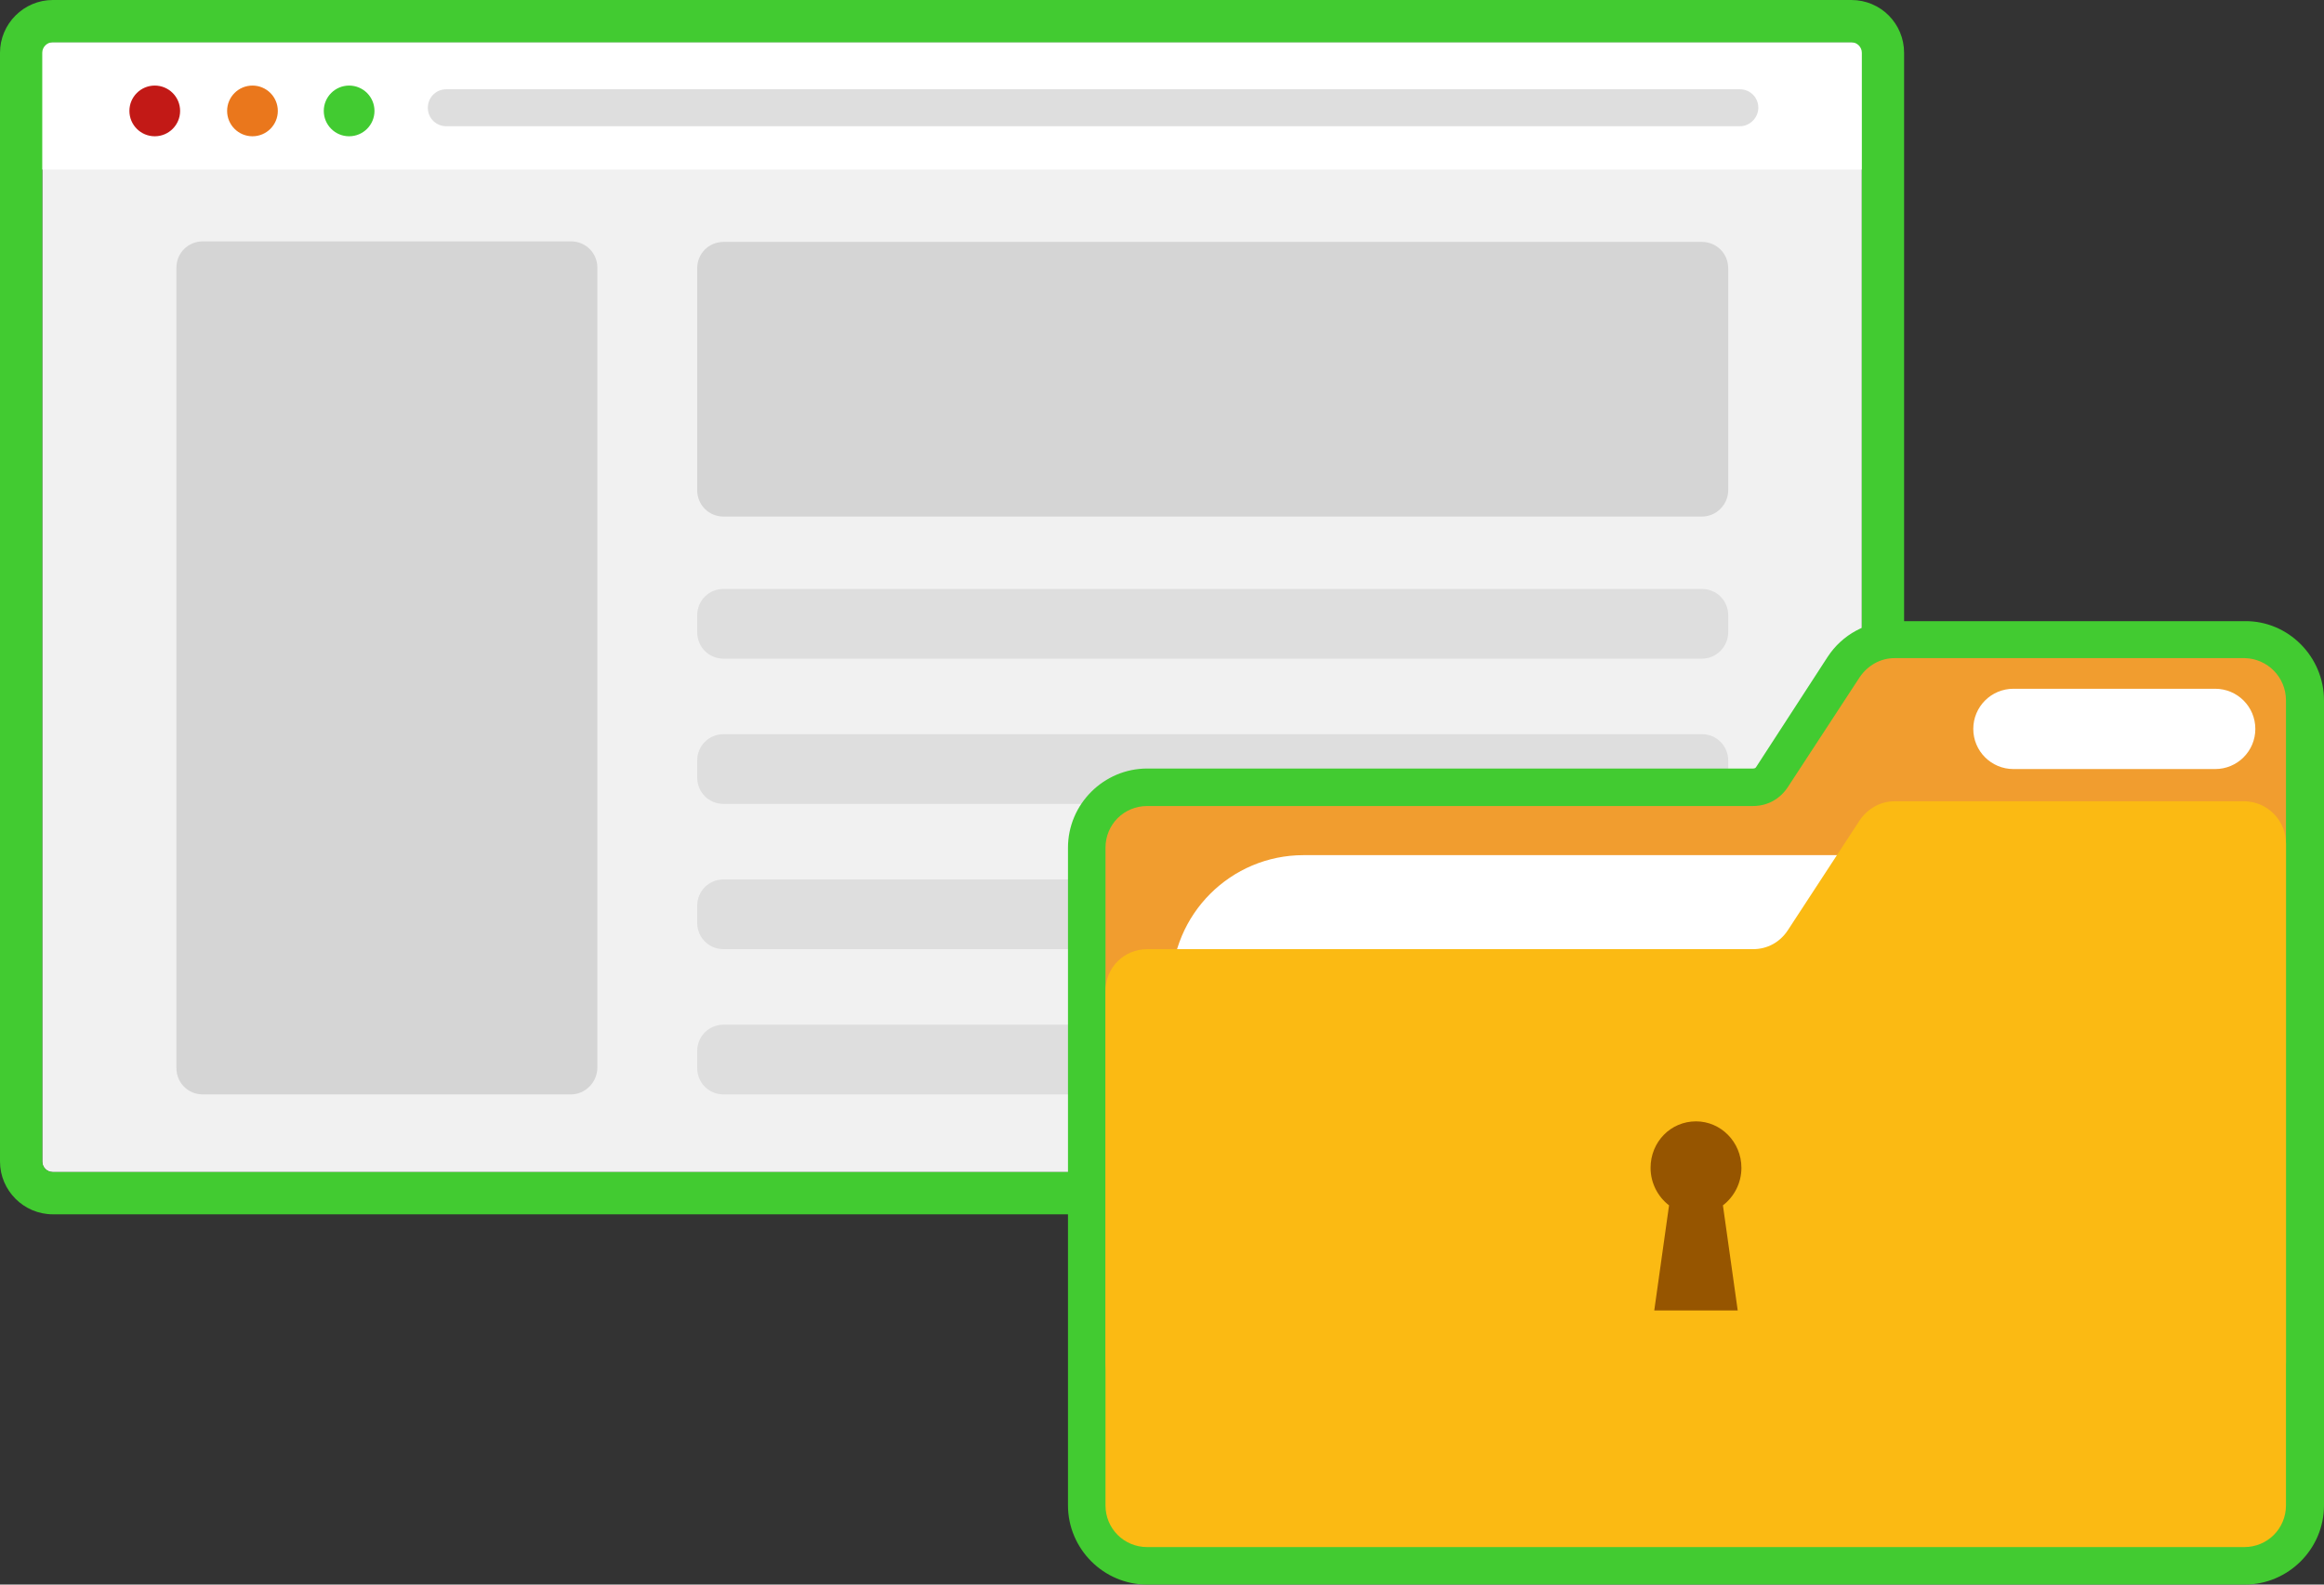
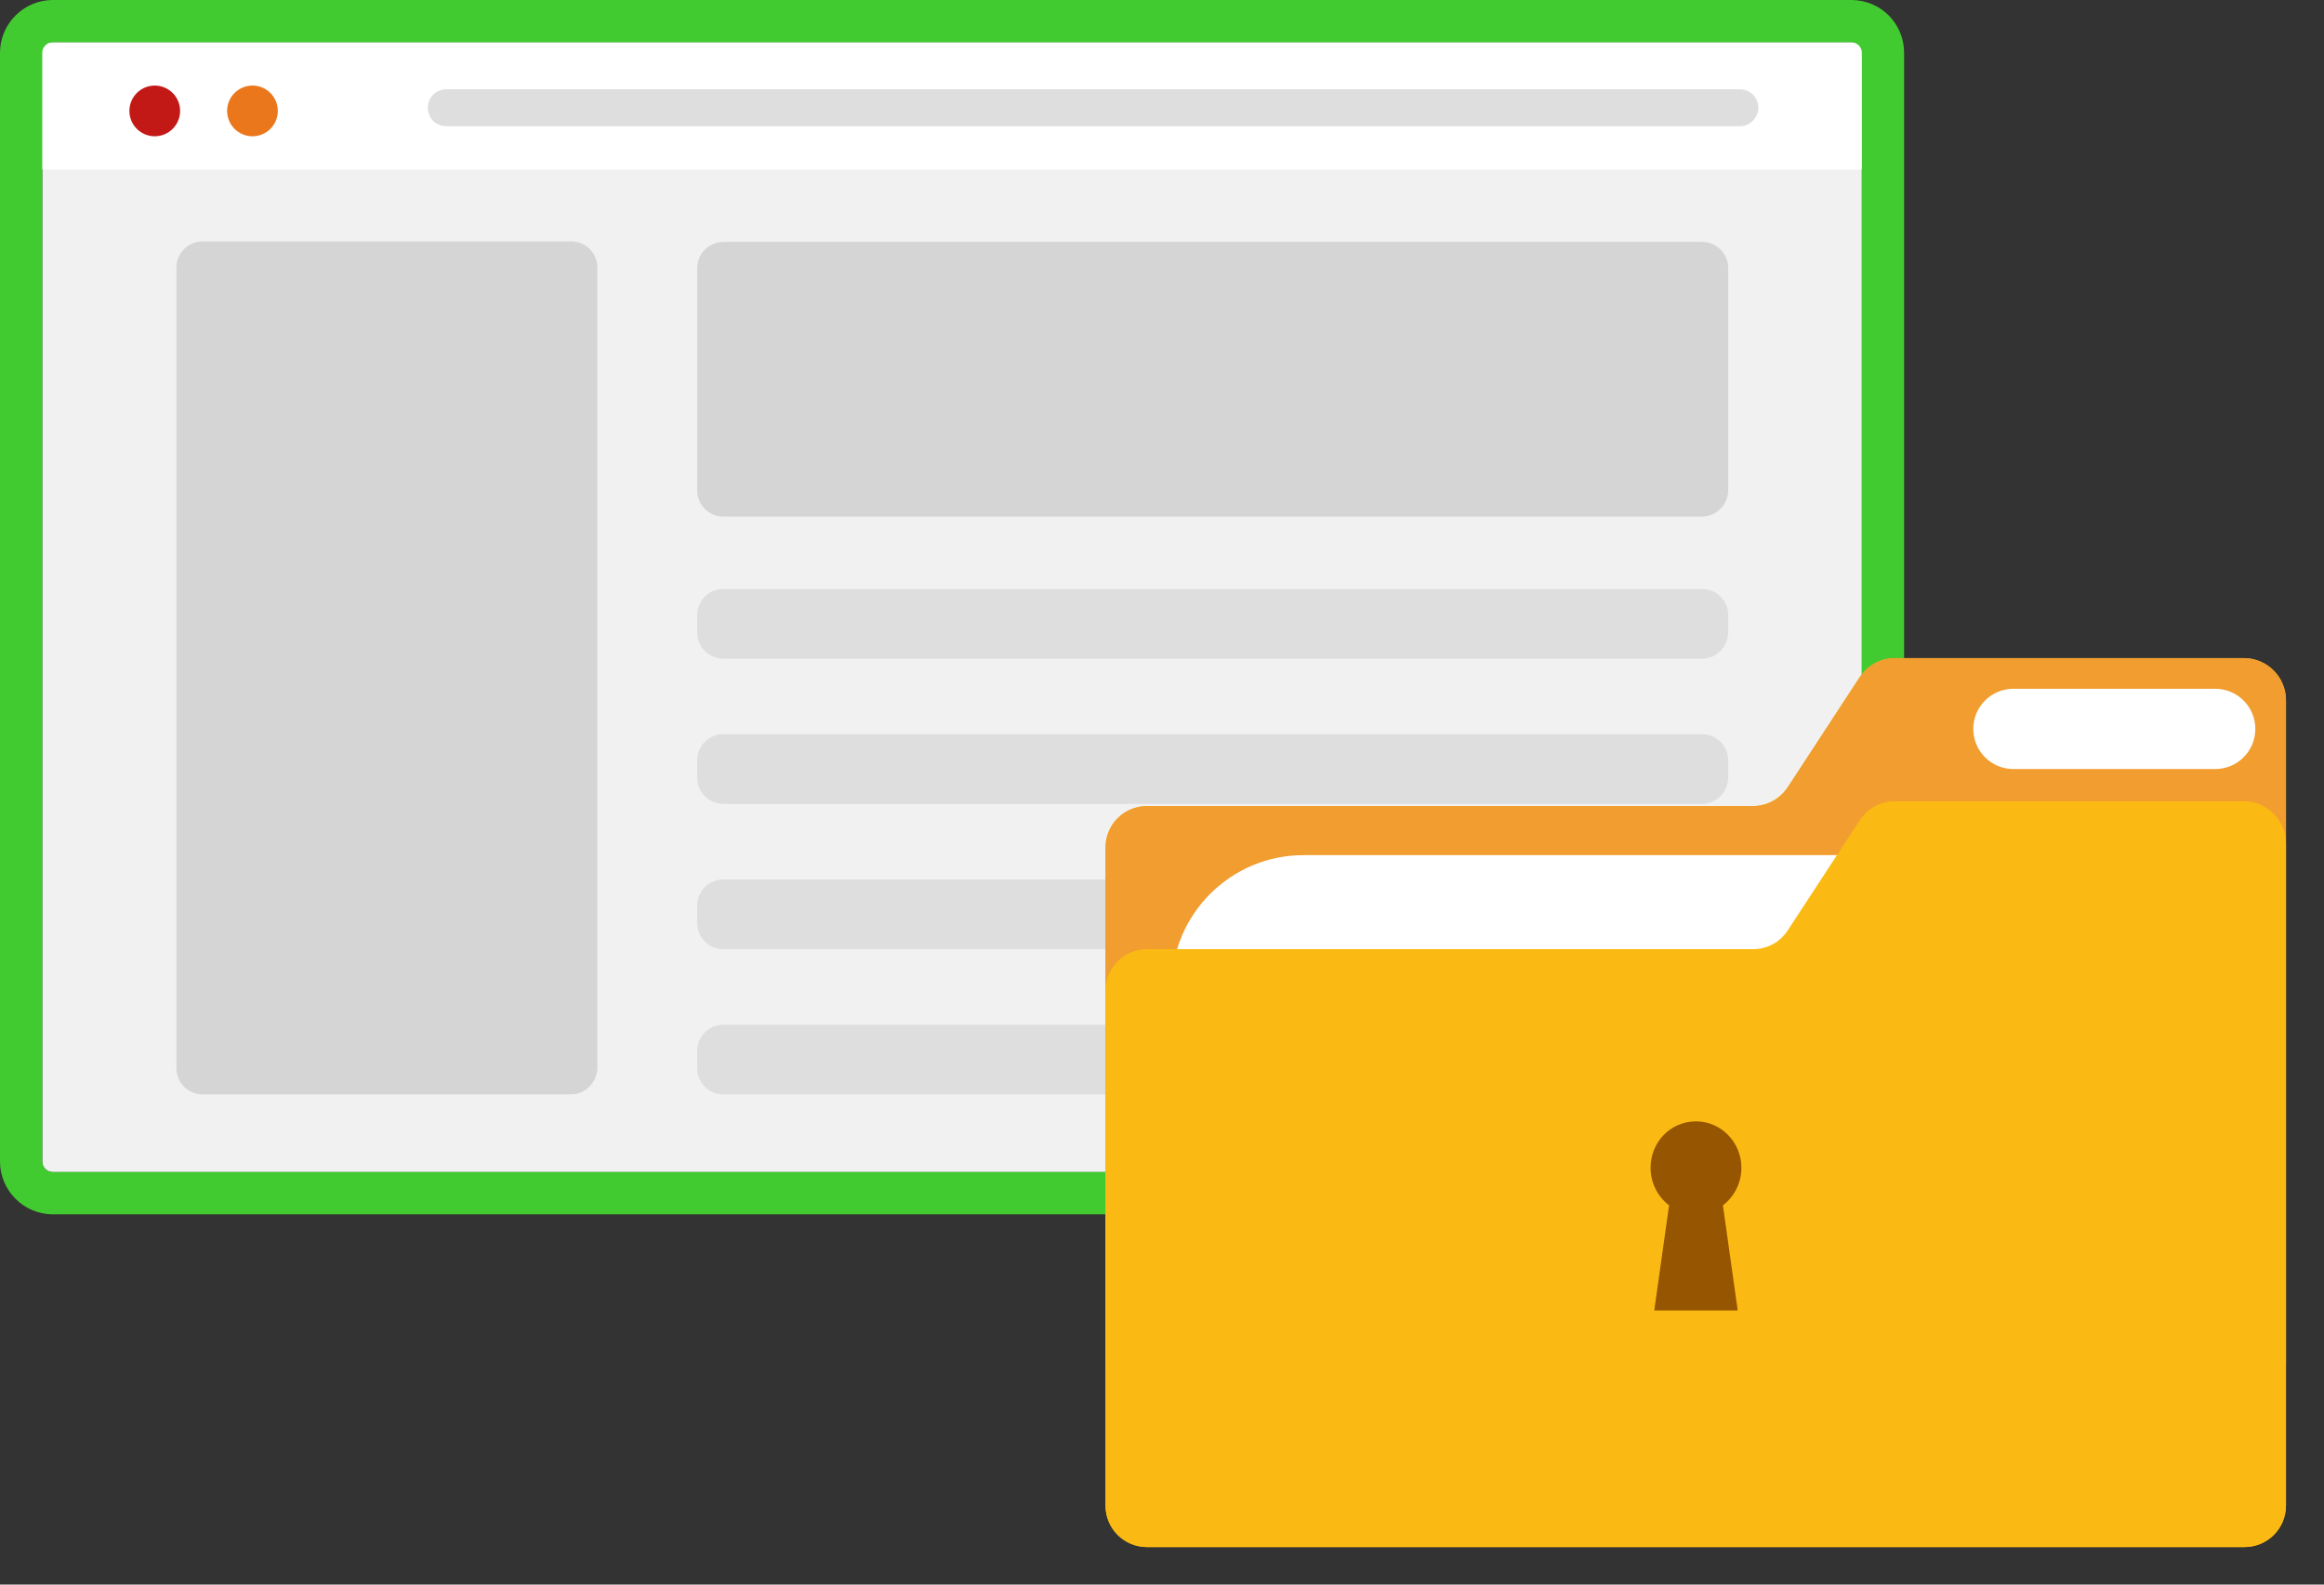
<svg xmlns="http://www.w3.org/2000/svg" version="1.1" id="Layer_1" x="0px" y="0px" viewBox="0 0 440 300" style="enable-background:new 0 0 440 300;" xml:space="preserve">
  <rect x="0" y="0" width="440" height="300" fill="#333333" stroke="none" />
  <style type="text/css">
	.st0{fill:#F1F1F1;}
	.st1{fill:#FFFFFF;}
	.st2{fill:#42CB31;}
	.st3{fill:#D5D5D5;}
	.st4{fill:#DEDEDE;}
	.st5{fill:#C21916;}
	.st6{fill:#EA771C;}
	.st7{display:none;fill:#298EFA;}
	.st8{display:none;}
	.st9{display:inline;fill:#FFFFFF;}
	.st10{display:inline;fill:#AEAEAF;}
	.st11{display:inline;}
	.st12{fill:#F89B1C;}
	.st13{fill:#8ABE3F;}
	.st14{fill:#FDD31F;}
	.st15{fill:#F16950;}
	.st16{fill:#94C83D;}
	.st17{fill:#D9513D;}
	.st18{fill:#4A484A;}
	.st19{fill:#FBBA13;}
	.st20{fill:#F19D2F;}
	.st21{fill-rule:evenodd;clip-rule:evenodd;fill:#965500;}
</style>
  <path class="st0" d="M10,221.9c-1.1,0-2-0.9-2-2V10c0-1.1,0.9-2,2-2h340.5c1.1,0,2,0.9,2,2v209.9c0,1.1-0.9,2-2,2H10z" />
  <rect x="3.4" y="8" class="st1" width="352.9" height="24.1" />
  <path class="st2" d="M350.5,0H10C4.5,0,0,4.5,0,10v209.9c0,5.5,4.5,10,10,10h340.5c5.5,0,10-4.5,10-10V10C360.5,4.5,356.1,0,350.5,0  z M352.5,219.9c0,1.1-0.9,2-2,2H10c-1.1,0-2-0.9-2-2V10c0-1.1,0.9-2,2-2h340.5c1.1,0,2,0.9,2,2V219.9z" />
  <path class="st3" d="M322.2,97.8H137c-2.8,0-5-2.2-5-5v-42c0-2.8,2.2-5,5-5h185.2c2.8,0,5,2.2,5,5v42  C327.2,95.5,325,97.8,322.2,97.8z" />
  <path class="st3" d="M108.1,207.2H38.4c-2.8,0-5-2.2-5-5V50.7c0-2.8,2.2-5,5-5h69.7c2.8,0,5,2.2,5,5v151.4  C113.1,204.9,110.8,207.2,108.1,207.2z" />
  <path class="st4" d="M322.2,124.7H137c-2.8,0-5-2.2-5-5v-3.2c0-2.8,2.2-5,5-5h185.2c2.8,0,5,2.2,5,5v3.2  C327.2,122.4,325,124.7,322.2,124.7z" />
  <path class="st4" d="M322.2,152.2H137c-2.8,0-5-2.2-5-5v-3.2c0-2.8,2.2-5,5-5h185.2c2.8,0,5,2.2,5,5v3.2  C327.2,149.9,325,152.2,322.2,152.2z" />
  <path class="st4" d="M322.2,179.7H137c-2.8,0-5-2.2-5-5v-3.2c0-2.8,2.2-5,5-5h185.2c2.8,0,5,2.2,5,5v3.2  C327.2,177.4,325,179.7,322.2,179.7z" />
  <path class="st4" d="M322.2,207.2H137c-2.8,0-5-2.2-5-5v-3.2c0-2.8,2.2-5,5-5h185.2c2.8,0,5,2.2,5,5v3.2  C327.2,204.9,325,207.2,322.2,207.2z" />
  <circle class="st5" cx="29.3" cy="21" r="4.8" />
  <circle class="st6" cx="47.8" cy="21" r="4.8" />
-   <circle class="st2" cx="66.1" cy="21" r="4.8" />
  <path class="st4" d="M329.4,23.9H84.5c-1.9,0-3.5-1.5-3.5-3.5v0c0-1.9,1.5-3.5,3.5-3.5h244.9c1.9,0,3.5,1.5,3.5,3.5v0  C332.9,22.3,331.3,23.9,329.4,23.9z" />
  <circle class="st7" cx="336.4" cy="196.4" r="103.6" />
  <g class="st8">
    <path class="st9" d="M336.4,100.7c-52.8,0-95.6,42.8-95.6,95.6c0,52.8,42.8,95.6,95.6,95.6c52.8,0,95.6-42.8,95.6-95.6   C432,143.6,389.2,100.7,336.4,100.7z M336.4,217.4c-11.6,0-21-9.4-21-21c0-11.6,9.4-21,21-21c11.6,0,21,9.4,21,21   C357.4,208,348,217.4,336.4,217.4z" />
    <path class="st10" d="M357.4,196.4c0,11.6-9.4,21-21,21c-11.6,0-21-9.4-21-21c0-11.6,9.4-21,21-21   C348,175.4,357.4,184.8,357.4,196.4z" />
    <g class="st11">
      <path class="st12" d="M273.2,133.1l22,22c11-10.9,25.5-16.9,41-17V107C311.6,107,289.3,117,273.2,133.1z" />
      <path class="st13" d="M425.9,195.4l-31.1,0.3c-0.2-15.2-6.2-29.5-17-40.4l22-22C415.7,149.3,425.6,171.2,425.9,195.4z" />
      <path class="st14" d="M399.6,133.1l-22,22c-11-10.9-25.5-16.9-41-17V107C361.2,107,383.4,117,399.6,133.1z" />
      <path class="st15" d="M277.9,196.5c0,0.2,0,0.3,0,0.5l-31.1,0.3c0-0.3,0-0.5,0-0.8c0-24.7,10-47,26.1-63.2l22,22    C283.9,166.4,277.9,181,277.9,196.5z" />
      <path class="st16" d="M425.9,196.5c0,24.7-10,47-26.1,63.2c-0.1,0.1-0.2,0.2-0.3,0.3l-22-22l0.1-0.1c0,0,0.1-0.1,0.1-0.1    c11-11,17-25.7,17-41.2c0-0.2,0-0.3,0-0.5l31.1-0.3C425.9,196,425.9,196.3,425.9,196.5z" />
      <path class="st17" d="M295.2,238l-22,22l-0.3-0.3c-15.9-15.9-25.8-37.8-26.1-62l31.1-0.3c0.2,15.2,6.2,29.5,17,40.4    c0,0,0.1,0.1,0.1,0.1L295.2,238z" />
    </g>
    <g id="XMLID_00000133521406045101587070000001467252000821138351_" class="st11">
      <path id="XMLID_00000128464394102174865090000009227011348541143459_" class="st18" d="M386.4,157.3l-52.2,24.5    c-2.2,0.3-4.3,1.1-6.2,2.5c-0.5,0.3-0.9,0.7-1.3,1.1l-0.4,0.4c-4.9,4.8-5.8,12.6-1.7,18.4c4.1,5.8,11.7,7.7,17.9,4.6l0.5-0.3    c0.5-0.3,1-0.6,1.5-0.9c1.9-1.3,3.4-3.1,4.4-5l51.8-52L386.4,157.3z M335.4,201.6c-3.4-0.8-5.6-4.2-4.8-7.6    c0.8-3.4,4.2-5.6,7.6-4.8c3.4,0.8,5.6,4.2,4.8,7.6C342.2,200.2,338.8,202.4,335.4,201.6z" />
    </g>
    <path class="st10" d="M367.5,269.9h-62.2c-4.4,0-7.9-3.5-7.9-7.9l0,0c0-4.4,3.5-7.9,7.9-7.9h62.2c4.4,0,7.9,3.5,7.9,7.9l0,0   C375.4,266.4,371.9,269.9,367.5,269.9z" />
  </g>
  <g>
    <path class="st19" d="M432.8,132.6V285c0,4.4-3.5,7.9-7.9,7.9H217.2c-4.4,0-7.9-3.5-7.9-7.9V160.5c0-4.4,3.5-7.9,7.9-7.9h114.7   c2.7,0,5.1-1.4,6.6-3.6l13.6-20.8c1.5-2.2,3.9-3.6,6.6-3.6H425C429.3,124.7,432.8,128.2,432.8,132.6z" />
-     <path class="st2" d="M440,132.6V285c0,8.3-6.8,15-15,15H217.2c-8.3,0-15-6.8-15-15V160.5c0-8.3,6.8-15,15-15h114.7   c0.3,0,0.5-0.1,0.6-0.3l13.5-20.8c2.8-4.3,7.5-6.8,12.6-6.8H425C433.2,117.5,440,124.3,440,132.6z" />
    <g>
      <path class="st20" d="M432.8,132.6v125.3c0,4.4-3.5,7.9-7.9,7.9H217.2c-4.4,0-7.9-3.5-7.9-7.9v-97.4c0-4.4,3.5-7.9,7.9-7.9h114.7    c2.7,0,5.1-1.3,6.6-3.6l13.6-20.8c1.5-2.2,3.9-3.6,6.6-3.6H425C429.3,124.7,432.8,128.2,432.8,132.6z" />
      <path class="st1" d="M246.8,161.9h148.4c13.8,0,25,11.2,25,25v62.2c0,13.8-11.2,25-25,25H246.8c-13.8,0-25-11.2-25-25v-62.2    C221.8,173.1,233,161.9,246.8,161.9z" />
      <path class="st19" d="M432.8,159.7V285c0,4.4-3.5,7.9-7.9,7.9H217.2c-4.4,0-7.9-3.5-7.9-7.9v-97.4c0-4.4,3.5-7.9,7.9-7.9h114.7    c2.7,0,5.1-1.3,6.6-3.6l13.6-20.8c1.5-2.2,3.9-3.6,6.6-3.6H425C429.3,151.8,432.8,155.3,432.8,159.7z" />
      <path class="st1" d="M419.4,145.6h-38.2c-4.2,0-7.6-3.4-7.6-7.6v0c0-4.2,3.4-7.6,7.6-7.6h38.2c4.2,0,7.6,3.4,7.6,7.6v0    C427,142.2,423.6,145.6,419.4,145.6z" />
    </g>
    <path class="st21" d="M329.7,221.1c0-4.9-3.9-8.8-8.6-8.8c-4.8,0-8.6,3.9-8.6,8.8c0,2.9,1.4,5.5,3.5,7.1l-2.8,19.9H329l-2.8-19.9   C328.3,226.6,329.7,224,329.7,221.1z" />
  </g>
</svg>